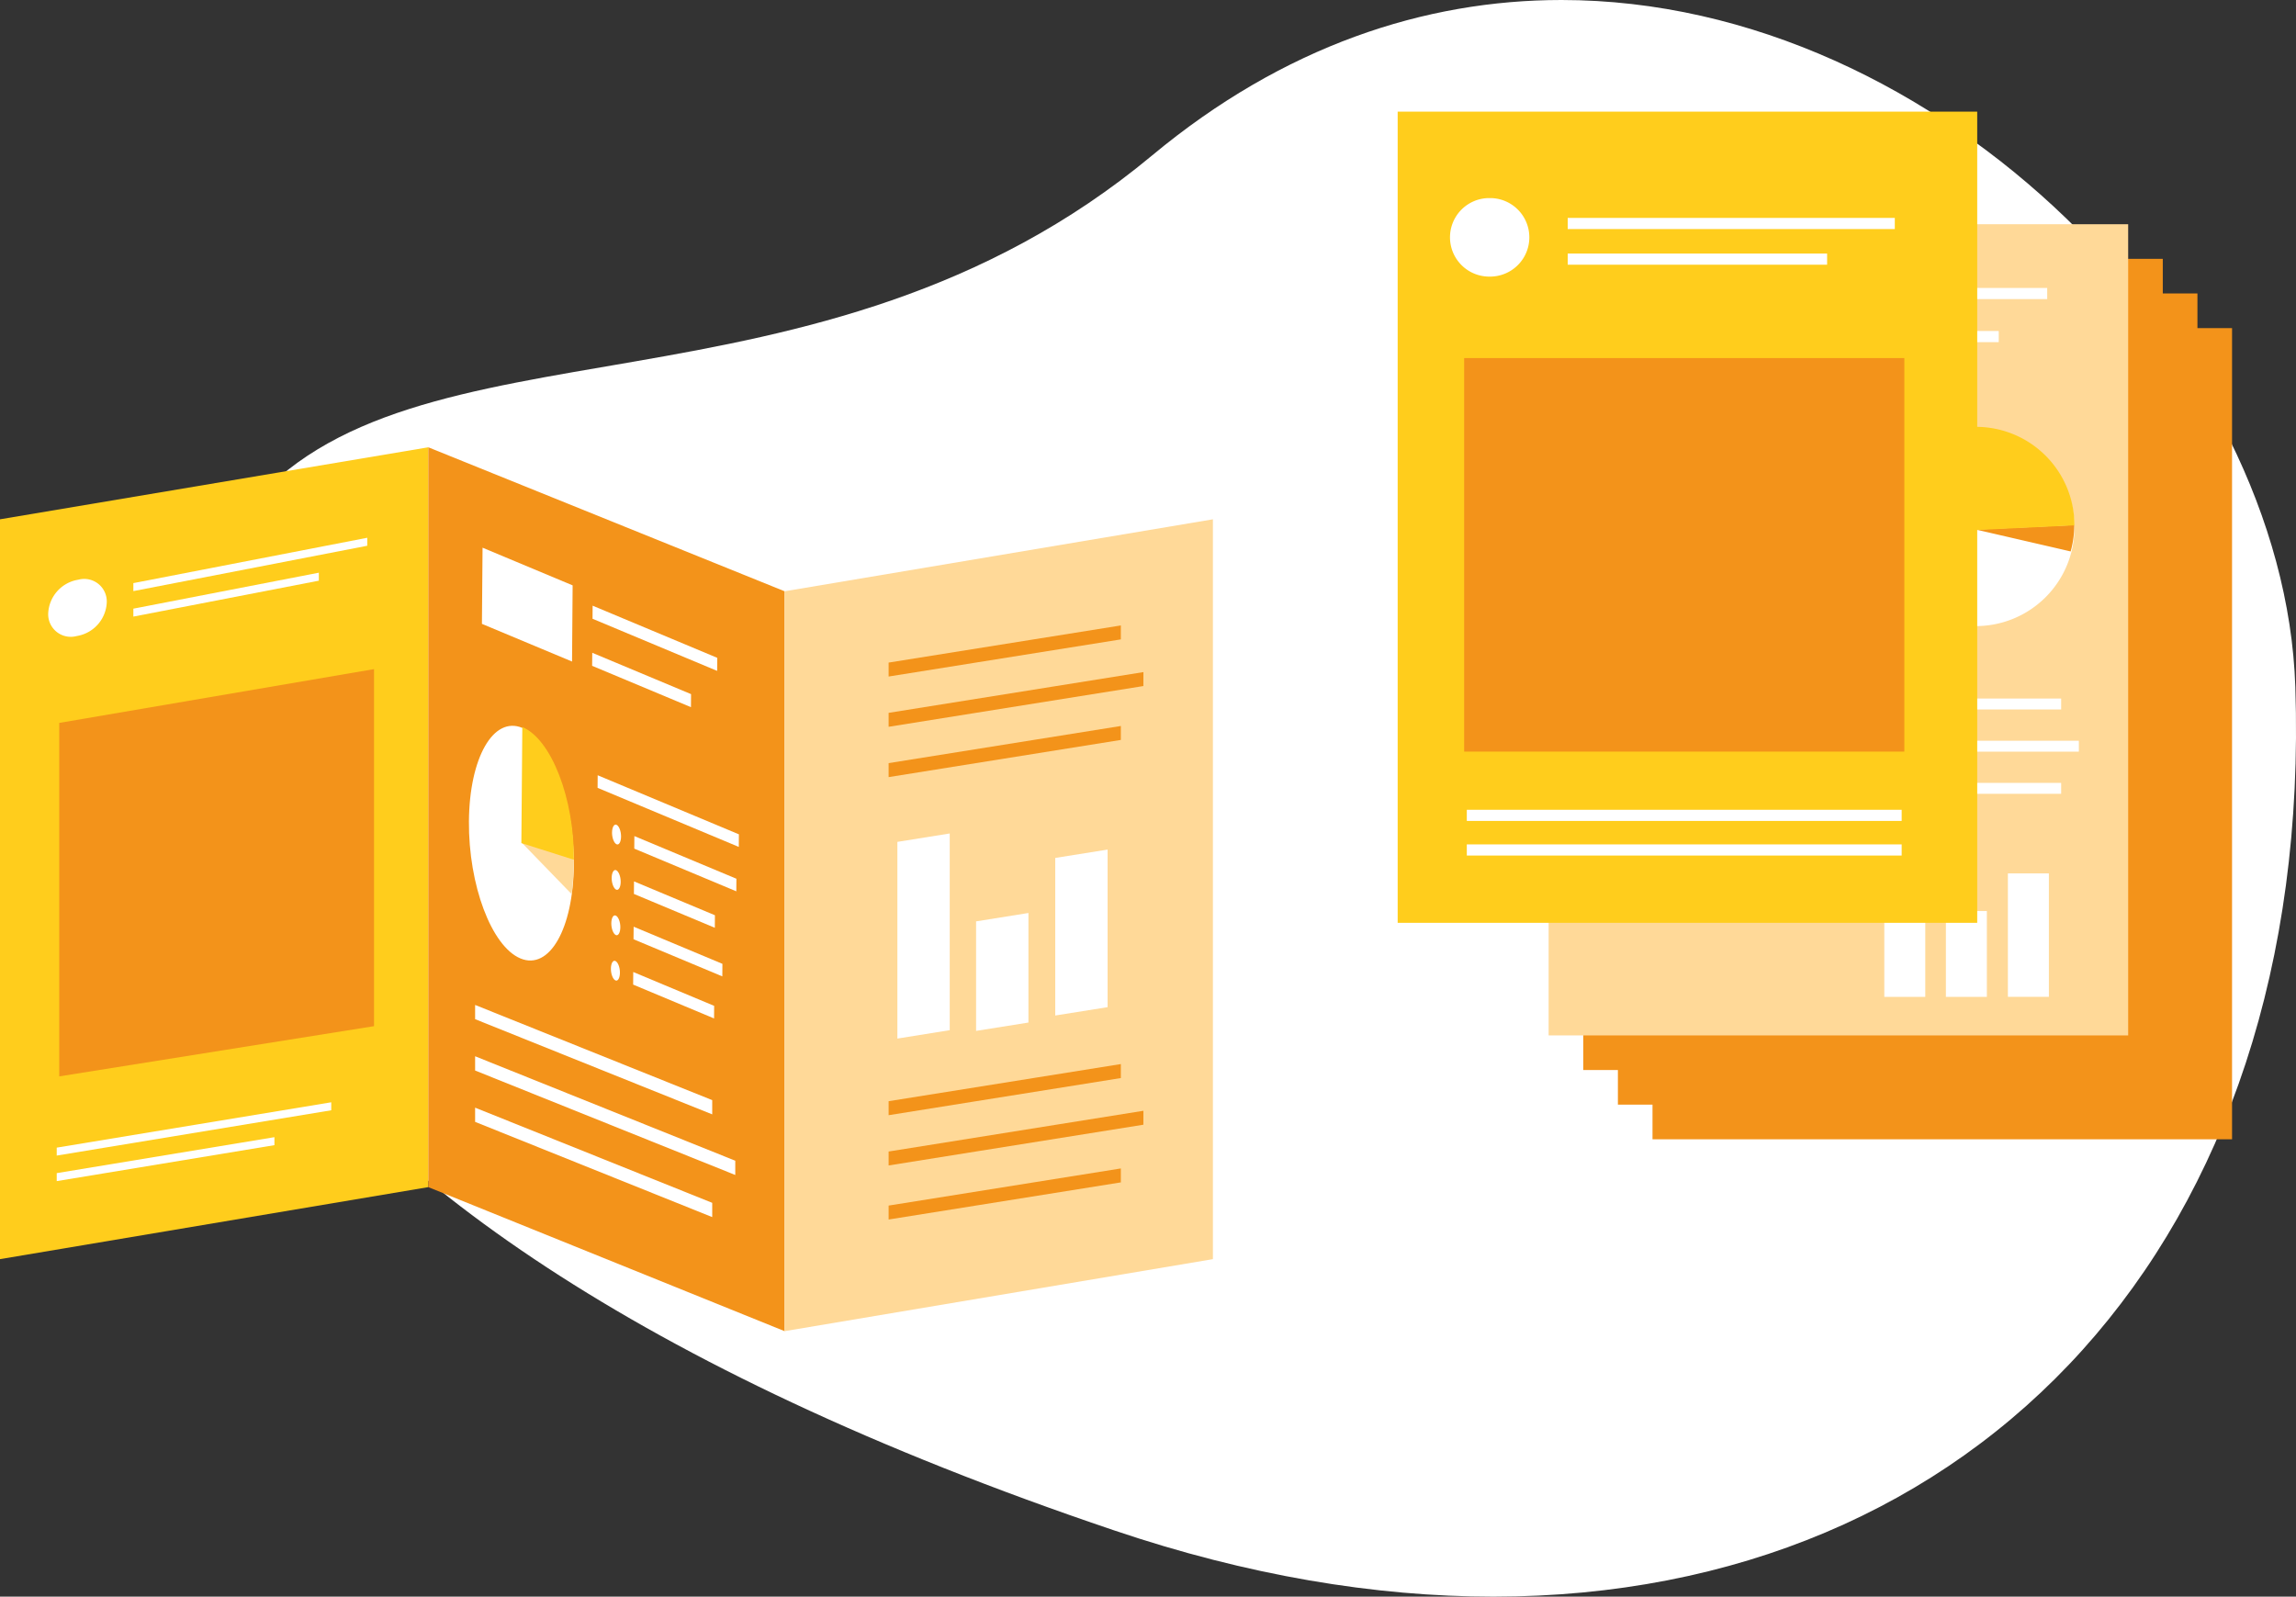
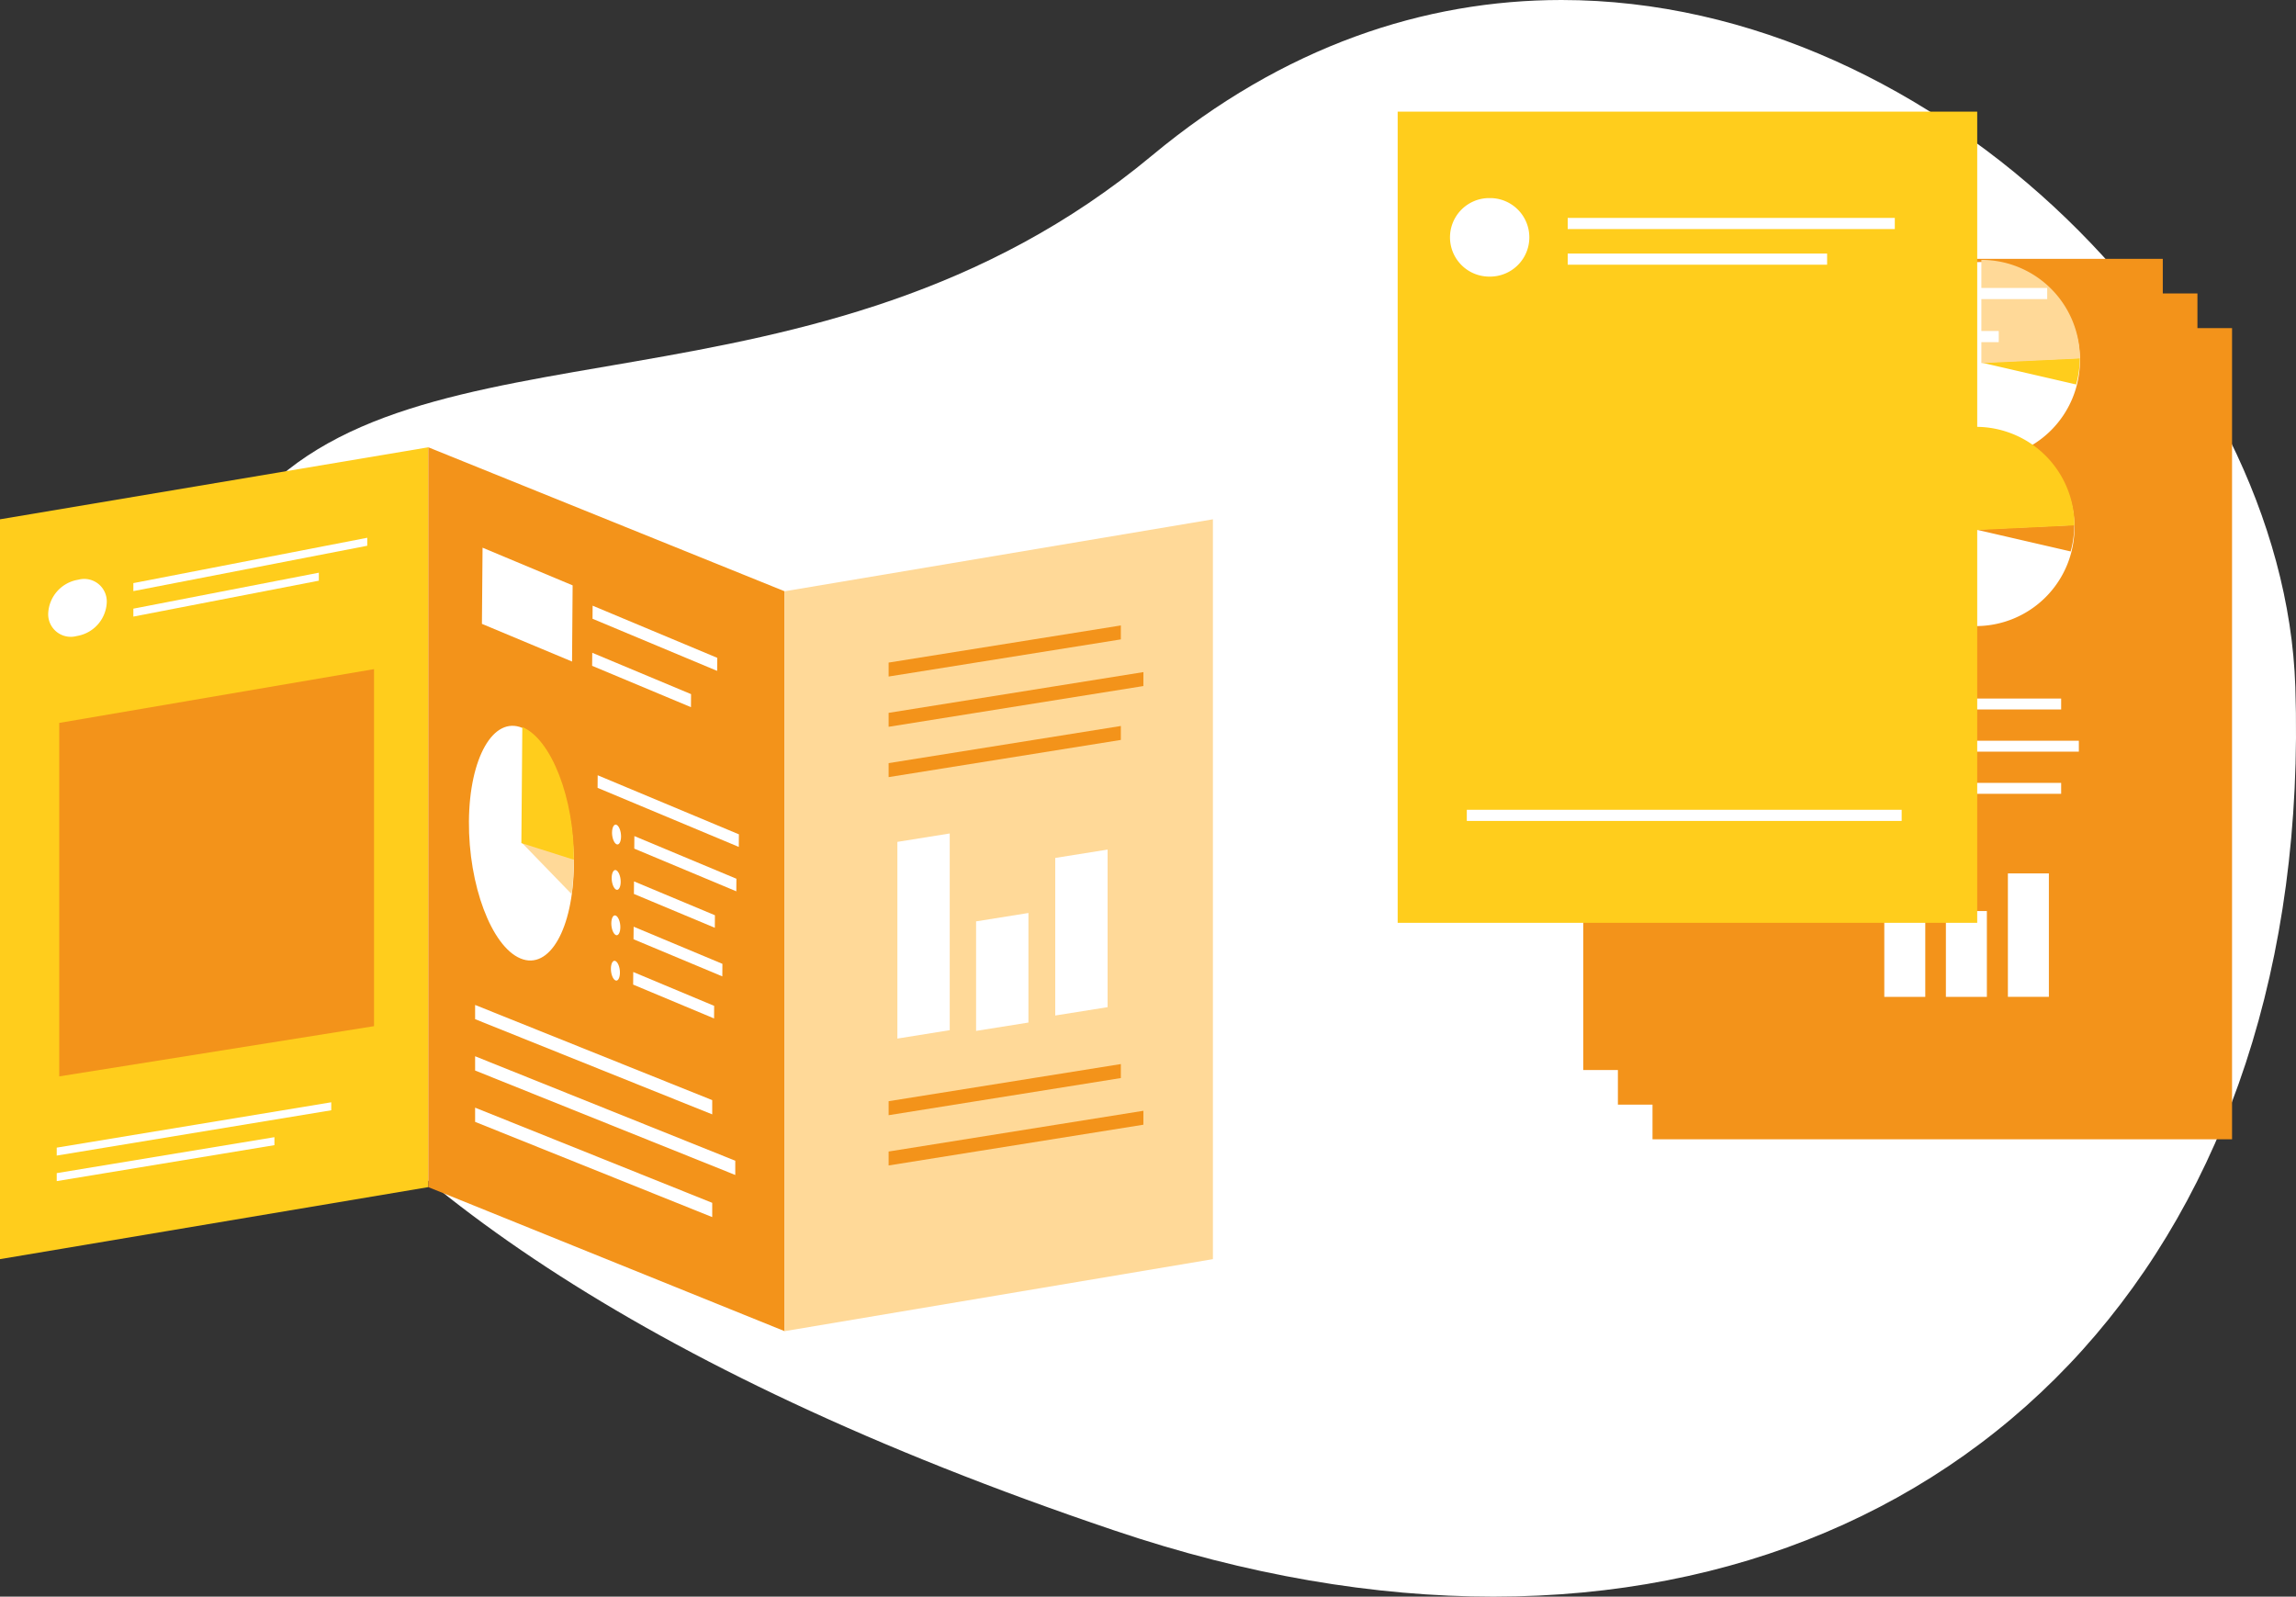
<svg xmlns="http://www.w3.org/2000/svg" viewBox="0 0 508.77 353.82">
  <rect x="0" y="0" width="508.77" height="353.82" fill="#333333" stroke="none" />
  <defs>
    <style>.cls-1{fill:none;}.cls-2{clip-path:url(#clip-path);}.cls-3{fill:#fff;}.cls-4{fill:#f3931a;}.cls-5{fill:#ffcd1c;}.cls-6{fill:#ffd998;}</style>
    <clipPath id="clip-path" transform="translate(0 0)">
      <rect class="cls-1" width="508.77" height="353.82" />
    </clipPath>
  </defs>
  <g id="Layer_2" data-name="Layer 2">
    <g id="Layer_1-2" data-name="Layer 1">
      <g class="cls-2">
        <path class="cls-3" d="M346,0c-30.28,0-61.54,10.19-90.71,34.45-74.48,62-164.4,33.42-201,79.09C12.84,165.19,34,267.28,246.8,339.11c29.54,10,57.82,14.71,84.11,14.71,107.2,0,181.74-78.62,177.71-201.61C506.2,78.37,429.93,0,346,0M150.1,211.28h0l-1,2v-2Z" transform="translate(0 0)" />
      </g>
      <rect class="cls-4" x="350.83" y="57.36" width="128.42" height="179.76" />
      <rect class="cls-4" x="358.51" y="65.03" width="128.42" height="179.76" />
      <rect class="cls-4" x="366.18" y="72.71" width="128.42" height="179.76" />
      <g class="cls-2">
        <path class="cls-3" d="M460.89,79.91a21.84,21.84,0,1,1-21.84-21.84,21.84,21.84,0,0,1,21.84,21.84" transform="translate(0 0)" />
        <path class="cls-5" d="M460.89,79.35l-21.84,1,21,4.85a21.59,21.59,0,0,0,.81-5.89" transform="translate(0 0)" />
        <path class="cls-6" d="M460.89,79.43a21.84,21.84,0,0,0-21.84-21.84V80.47Z" transform="translate(0 0)" />
      </g>
-       <rect class="cls-6" x="343.16" y="49.69" width="128.42" height="179.76" />
      <rect class="cls-3" x="417.54" y="186.76" width="9.08" height="34.15" />
      <rect class="cls-3" x="431.19" y="201.89" width="9.08" height="19.02" />
      <rect class="cls-3" x="444.93" y="193.55" width="9.08" height="27.35" />
      <g class="cls-2">
        <path class="cls-3" d="M459.68,116.9a21.84,21.84,0,1,1-21.84-21.84,21.84,21.84,0,0,1,21.84,21.84" transform="translate(0 0)" />
        <path class="cls-4" d="M459.68,116.35l-21.84,1,21,4.85a22,22,0,0,0,.8-5.89" transform="translate(0 0)" />
        <path class="cls-5" d="M459.68,116.42a21.83,21.83,0,0,0-21.84-21.83v22.87Z" transform="translate(0 0)" />
      </g>
      <rect class="cls-6" x="354.21" y="154.34" width="41.16" height="2.47" />
      <rect class="cls-6" x="354.21" y="163.89" width="45.16" height="2.47" />
      <rect class="cls-6" x="354.21" y="173.44" width="41.16" height="2.47" />
      <rect class="cls-3" x="416.43" y="173.49" width="40.3" height="2.42" />
      <rect class="cls-3" x="416.43" y="164.15" width="44.22" height="2.42" />
      <rect class="cls-3" x="416.43" y="154.8" width="40.3" height="2.42" />
-       <rect class="cls-3" x="355.86" y="61.58" width="37.52" height="14.42" />
      <rect class="cls-3" x="401.74" y="63.81" width="51.9" height="2.47" />
      <rect class="cls-3" x="401.74" y="73.35" width="41.16" height="2.47" />
      <rect class="cls-5" x="309.71" y="24.74" width="128.42" height="179.76" />
      <g class="cls-2">
        <path class="cls-3" d="M330.48,61.29h-.77a8.7,8.7,0,0,1,0-17.39h.77a8.7,8.7,0,0,1,0,17.39" transform="translate(0 0)" />
      </g>
      <rect class="cls-3" x="347.39" y="48.29" width="72.48" height="2.47" />
-       <rect class="cls-3" x="325.03" y="187.12" width="96.36" height="2.47" />
      <rect class="cls-3" x="347.39" y="56.19" width="57.48" height="2.47" />
-       <rect class="cls-4" x="324.44" y="79.35" width="97.54" height="87.21" />
      <rect class="cls-3" x="325.03" y="179.45" width="96.36" height="2.47" />
      <polygon class="cls-5" points="0 115.08 0 279.03 94.91 263.07 94.91 99.12 0 115.08" />
      <polygon class="cls-4" points="173.86 294.99 94.91 263.07 94.91 99.12 173.86 131.03 173.86 294.99" />
      <polygon class="cls-6" points="268.77 279.03 173.86 294.99 173.86 131.03 268.77 115.08 268.77 279.03" />
      <g class="cls-2">
        <path class="cls-3" d="M127.15,191.69c-.11,14.12-5.41,23.39-11.83,20.7S103.8,196.09,103.91,182s5.42-23.38,11.83-20.7,11.53,16.3,11.41,30.42" transform="translate(0 0)" />
        <path class="cls-6" d="M127.17,190.06l-11.64-3.41,11.14,11.49a75,75,0,0,0,.5-8.08" transform="translate(0 0)" />
        <path class="cls-5" d="M127.16,190.52c.11-13.56-5-26.73-11.42-29.41l-.21,25.72Z" transform="translate(0 0)" />
      </g>
      <polygon class="cls-3" points="132.44 171.8 163.73 184.89 163.71 187.68 132.42 174.59 132.44 171.8" />
      <polygon class="cls-3" points="140.55 188.06 140.57 185.28 163.18 194.73 163.16 197.52 140.55 188.06" />
      <polygon class="cls-3" points="140.49 195.32 158.42 202.82 158.4 205.6 140.47 198.1 140.49 195.32" />
      <polygon class="cls-3" points="140.38 208.14 140.41 205.36 160.08 213.59 160.06 216.37 140.38 208.14" />
      <polygon class="cls-3" points="140.32 215.4 158.25 222.9 158.23 225.69 140.3 218.19 140.32 215.4" />
      <g class="cls-2">
        <path class="cls-3" d="M137.62,185.35c0,1.19-.45,2-1,1.74s-1-1.37-1-2.56.46-2,1-1.75,1,1.38,1,2.57" transform="translate(0 0)" />
        <path class="cls-3" d="M137.37,215.52c0,1.19-.45,2-1,1.74s-1-1.37-1-2.56.45-2,1-1.74,1,1.37,1,2.56" transform="translate(0 0)" />
        <path class="cls-3" d="M137.54,195.4c0,1.19-.46,2-1,1.75s-1-1.38-1-2.56.46-2,1-1.75,1,1.37,1,2.56" transform="translate(0 0)" />
        <path class="cls-3" d="M137.46,205.46c0,1.19-.46,2-1,1.75s-1-1.38-1-2.57.45-2,1-1.74,1,1.37,1,2.56" transform="translate(0 0)" />
      </g>
      <polygon class="cls-3" points="106.93 121.37 126.89 129.72 126.76 146.6 106.79 138.25 106.93 121.37" />
      <polygon class="cls-3" points="131.3 137.12 131.32 134.22 158.94 145.78 158.91 148.67 131.3 137.12" />
      <polygon class="cls-3" points="131.24 144.66 153.13 153.82 153.11 156.71 131.21 147.55 131.24 144.66" />
      <polygon class="cls-3" points="198.85 186.56 210.45 184.7 210.45 228.29 198.85 230.15 198.85 186.56" />
      <polygon class="cls-3" points="216.29 204.18 227.89 202.32 227.89 226.6 216.29 228.45 216.29 204.18" />
      <polygon class="cls-3" points="233.83 190.12 245.43 188.27 245.43 223.19 233.83 225.04 233.83 190.12" />
      <polygon class="cls-4" points="196.91 169.11 248.37 160.88 248.37 163.97 196.91 172.21 196.91 169.11" />
-       <polygon class="cls-4" points="196.91 267.16 248.37 258.93 248.37 262.02 196.91 270.25 196.91 267.16" />
      <polygon class="cls-4" points="196.91 161.06 196.91 157.97 253.37 148.94 253.36 152.03 196.91 161.06" />
      <polygon class="cls-4" points="196.91 258.27 196.91 255.18 253.37 246.15 253.36 249.24 196.91 258.27" />
      <polygon class="cls-4" points="196.91 146.83 248.37 138.6 248.37 141.69 196.91 149.92 196.91 146.83" />
      <polygon class="cls-4" points="196.91 244.03 248.37 235.8 248.37 238.9 196.91 247.13 196.91 244.03" />
      <polygon class="cls-3" points="105.28 222.7 157.82 243.79 157.82 246.95 105.28 225.85 105.28 222.7" />
      <polygon class="cls-3" points="105.28 237.23 105.28 234.07 162.93 257.22 162.93 260.38 105.28 237.23" />
      <polygon class="cls-3" points="105.28 245.46 157.82 266.55 157.82 269.71 105.28 248.61 105.28 245.46" />
      <g class="cls-2">
        <path class="cls-3" d="M17.45,140.86l-.55.11a5,5,0,0,1-6.22-5,7.92,7.92,0,0,1,6.22-7.42l.55-.11a5,5,0,0,1,6.21,5,7.9,7.9,0,0,1-6.21,7.42" transform="translate(0 0)" />
      </g>
      <polygon class="cls-3" points="29.55 130.99 29.55 129.22 81.38 119.17 81.38 120.94 29.55 130.99" />
      <polygon class="cls-3" points="12.57 256.08 12.57 254.32 73.4 244.27 73.4 246.04 12.57 256.08" />
      <polygon class="cls-3" points="29.55 134.88 70.65 126.91 70.65 128.68 29.55 136.64 29.55 134.88" />
      <polygon class="cls-3" points="12.57 261.74 12.57 259.97 60.81 252 60.81 253.77 12.57 261.74" />
      <polygon class="cls-4" points="13.13 238.53 13.13 160.2 82.88 148.28 82.88 227.4 13.13 238.53" />
    </g>
  </g>
</svg>